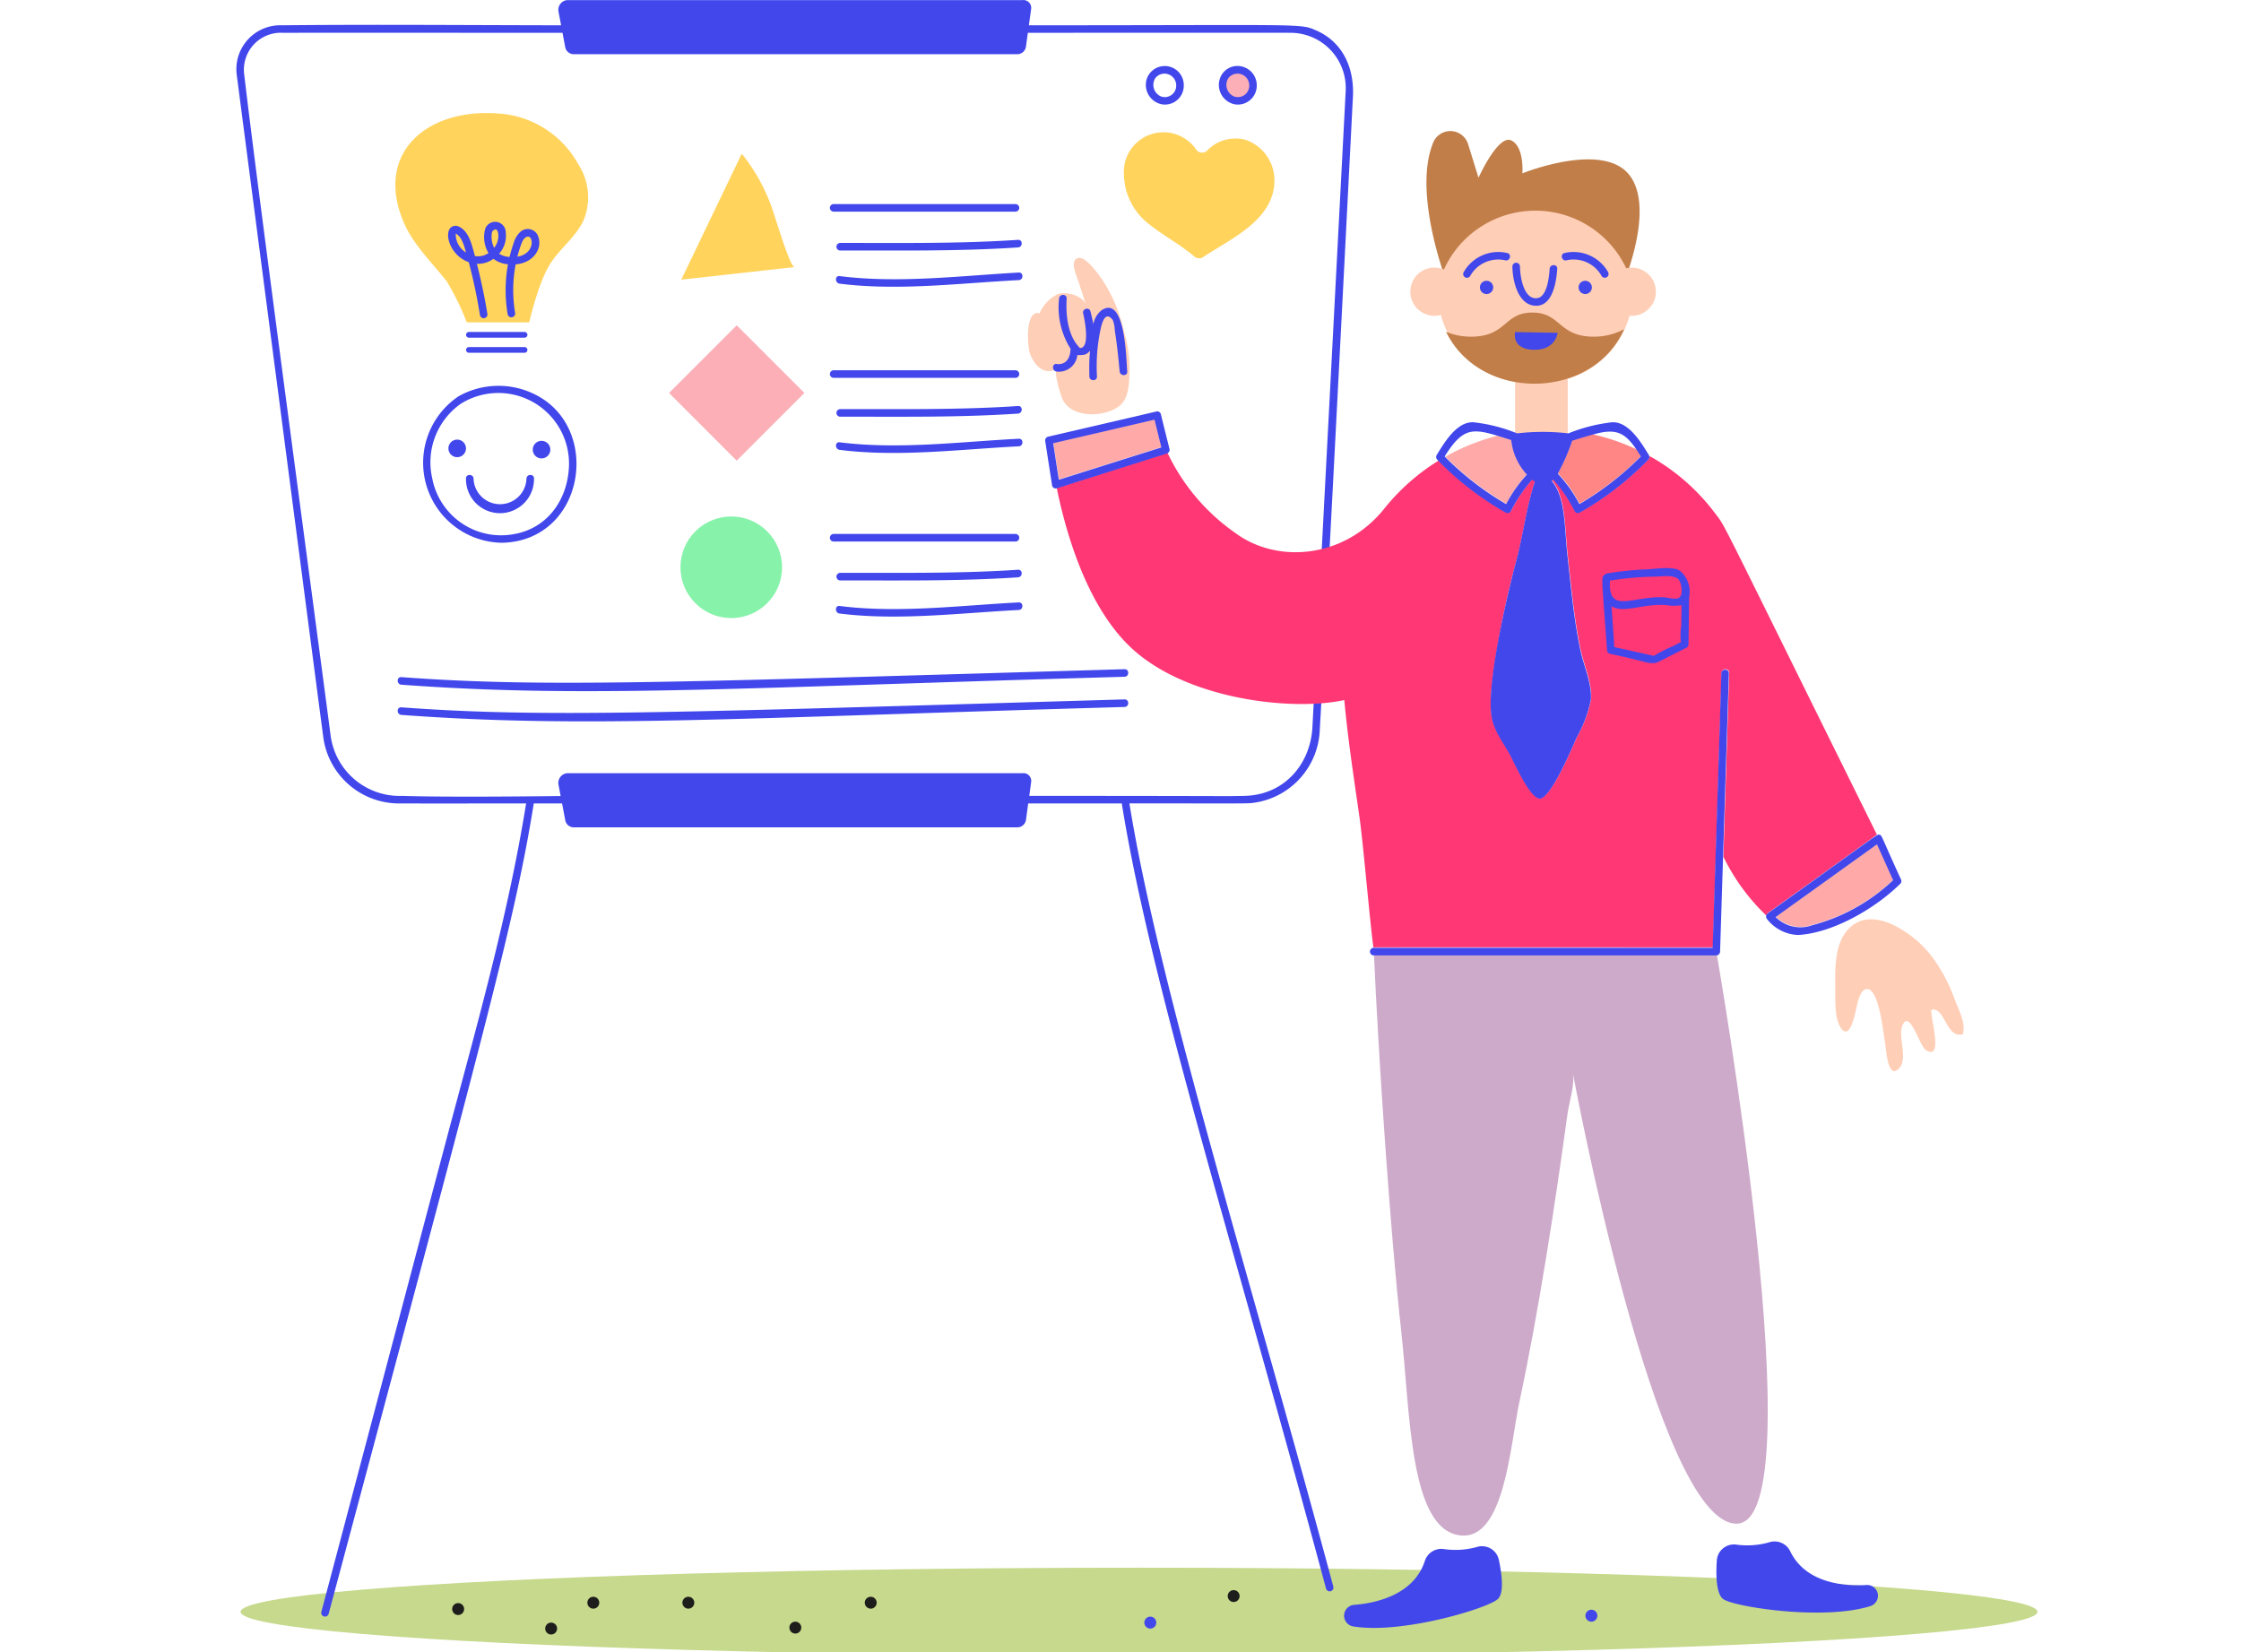
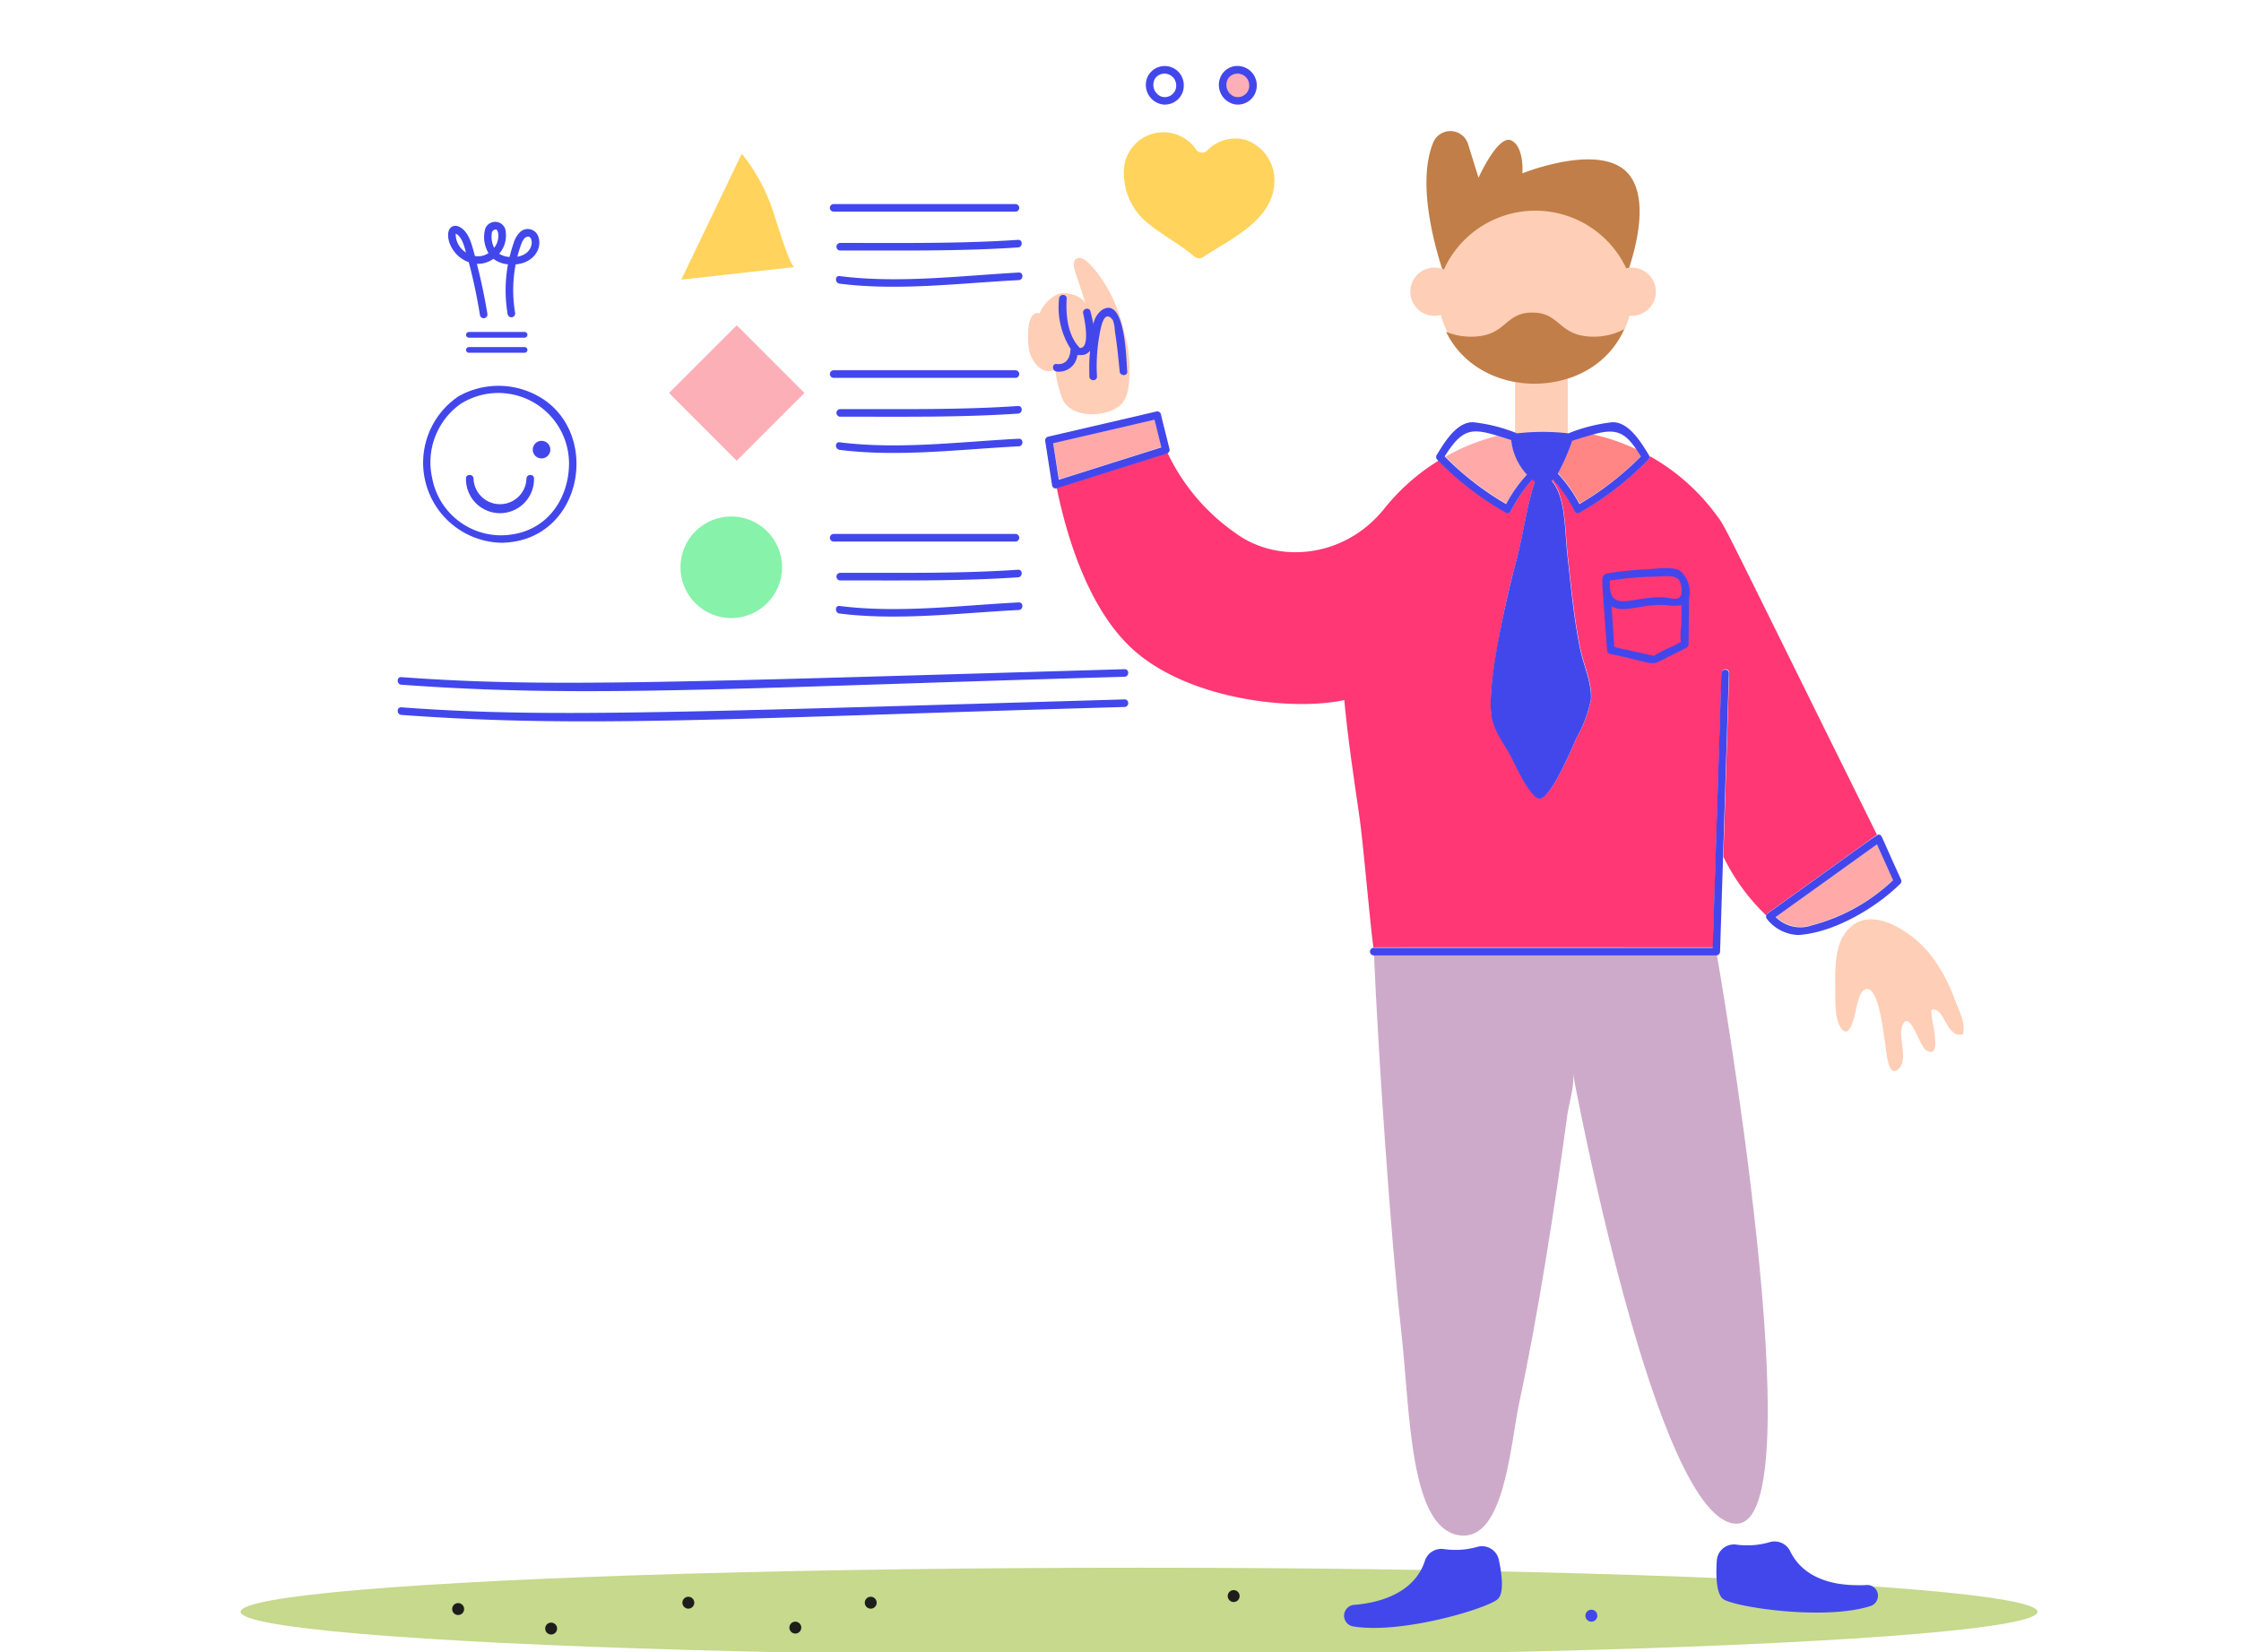
<svg xmlns="http://www.w3.org/2000/svg" xmlns:ns1="http://www.inkscape.org/namespaces/inkscape" xmlns:ns2="http://sodipodi.sourceforge.net/DTD/sodipodi-0.dtd" width="57.415mm" height="42.333mm" viewBox="0 0 57.415 42.333" id="svg109910" ns1:version="1.3.2 (091e20e, 2023-11-25, custom)" ns2:docname="Page 5.svg" ns1:export-filename="png\PréORéppop2022petit.png" ns1:export-xdpi="300" ns1:export-ydpi="300" xml:space="preserve">
  <defs id="defs109907" />
  <g ns1:label="Calque 1" ns1:groupmode="layer" id="layer1" transform="translate(-375.041,-137.615)">
    <g id="g109546" transform="matrix(0.706,0,0,0.706,-195.047,142.792)">
      <g id="g6184" transform="matrix(0.72,0,0,0.72,234.604,-6.578)" style="fill:#9191e9;fill-opacity:1">
        <g id="g6175" transform="matrix(-1,0,0,1,43.101,15.88)" style="stroke:#4247ec;stroke-width:0.348;stroke-dasharray:none;stroke-opacity:1" />
      </g>
      <g id="g2" transform="matrix(0.172,0,0,0.172,814.349,-11.684)" style="stroke-width:2.184" ns1:export-filename="Formatio.svg" ns1:export-xdpi="300" ns1:export-ydpi="300">
        <ellipse cx="200.44" cy="365.376" rx="189.56" ry="9.304" fill="#86f2aa" id="ellipse468" style="fill:#c6d98c;fill-opacity:1;stroke-width:4.367" />
-         <circle cx="85.304" cy="363.456" r="1.256" fill="#1d1d1b" id="circle470" style="stroke-width:4.367" />
        <path d="m 56.782,363.538 a 1.258,1.258 0 1 1 -1.256,1.258 1.256,1.256 0 0 1 1.256,-1.258 z" fill="#1d1d1b" id="path472" style="stroke-width:4.367" />
        <circle cx="76.406" cy="368.908" r="1.256" fill="#1d1d1b" id="circle474" style="stroke-width:4.367" />
        <circle cx="143.832" cy="363.456" r="1.256" fill="#1d1d1b" id="circle476" style="stroke-width:4.367" />
        <circle cx="105.352" cy="363.456" r="1.256" fill="#1d1d1b" id="circle478" style="stroke-width:4.367" />
        <circle cx="127.926" cy="368.71" r="1.256" fill="#1d1d1b" id="circle480" style="stroke-width:4.367" />
        <circle cx="220.406" cy="362.054" r="1.256" fill="#1d1d1b" id="circle482" style="stroke-width:4.367" />
-         <path d="m 202.818,366.4 a 1.258,1.258 0 1 1 -1.258,1.256 1.256,1.256 0 0 1 1.258,-1.256 z M 237.776,31.7 c -3.446,-1.486 -1.866,-1.068 -60.574,-1.068 l 0.478,-3.478 A 1.642,1.642 0 0 0 175.844,25.32 H 79.76 a 2.064,2.064 0 0 0 -1.8,2.446 l 0.548,2.866 c -19.622,-0.022 -39.268,-0.2 -58.892,0 A 9.27,9.27 0 0 0 10.044,40.868 C 10.07,41.154 28.284,180.73 28.37,181.11 a 16.122,16.122 0 0 0 16.126,13.706 c 2.4,0.022 26.63,0 26.63,0 -3.904,24.2 -10.674,47.814 -16.966,71.476 -5.752,21.67 -23.216,87.768 -26.248,99.136 a 0.8,0.8 0 0 0 1.538,0.426 C 62.554,242 68.8,219.452 72.74,194.816 h 5.97 l 0.674,3.552 a 1.836,1.836 0 0 0 1.8,1.494 h 93.58 a 1.844,1.844 0 0 0 1.826,-1.588 l 0.466,-3.458 H 196.8 c 6.08,38.05 23.852,93.888 43.11,165.722 a 0.8,0.8 0 0 0 1.536,-0.426 C 224.62,297.23 204.726,233.978 198.41,194.806 c 26.378,0 24.79,0.068 26.434,-0.156 A 16.142,16.142 0 0 0 238.58,179.18 C 240.106,153.192 245.37,49.538 245.568,45.718 245.886,39.82 243.55,34.2 237.776,31.7 Z m 6.272,12.626 c 0,0.316 -7,134 -7.02,134.324 -0.414,7.984 -6.022,14.39 -14.318,14.568 -5.22,0.11 -0.2,0 -45.424,0 l 0.4,-2.95 a 1.642,1.642 0 0 0 -1.838,-1.832 H 79.76 a 2.064,2.064 0 0 0 -1.8,2.446 l 0.444,2.366 c -26.072,0.322 -33.16,-0.03 -33.41,-0.03 A 14.67,14.67 0 0 1 29.906,180.686 C 27,158.372 14.482,65.4 11.668,41.17 a 7.8,7.8 0 0 1 8.212,-8.95 c 2.45,-0.02 58.924,0 58.924,0 l 0.57,3.022 a 1.838,1.838 0 0 0 1.8,1.494 h 93.578 a 1.846,1.846 0 0 0 1.828,-1.588 l 0.4,-2.928 c 0,0 54.282,-0.042 55.61,0 a 11.658,11.658 0 0 1 11.458,12.106 z" fill="#1d1d1b" id="path484" style="fill:#4247ec;fill-opacity:1;stroke-width:4.367" />
        <path d="m 136.014,69.952 h 38.354 a 0.8,0.8 0 0 0 0,-1.6 h -38.354 a 0.8,0.8 0 0 0 0,1.6 z m 1.386,6.604 a 0.8,0.8 0 0 0 0,1.6 c 12.5,-0.032 25.042,0.186 37.522,-0.654 1.018,-0.072 1.028,-1.662 0,-1.6 -12.474,0.84 -25.016,0.638 -37.522,0.654 z m 37.674,6.244 c -12.456,0.698 -25.4,2.326 -37.814,0.748 -1.018,-0.126 -1,1.464 0,1.6 12.428,1.568 25.364,-0.114 37.814,-0.748 1.018,-0.058 1.028,-1.652 0,-1.6 z m -39.06,22.224 h 38.354 a 0.8,0.8 0 0 0 0,-1.6 h -38.354 a 0.8,0.8 0 0 0 0,1.6 z m 1.386,8.194 c 12.5,-0.016 25.042,0.186 37.522,-0.654 1.018,-0.074 1.028,-1.662 0,-1.6 -12.48,0.842 -25.022,0.624 -37.522,0.654 a 0.8,0.8 0 0 0 0,1.6 z m 37.674,4.65 c -12.46,0.638 -25.4,2.326 -37.814,0.748 -1.018,-0.124 -1,1.464 0,1.6 12.428,1.568 25.364,-0.114 37.814,-0.748 1.018,-0.052 1.028,-1.652 0,-1.6 z m 22.314,48.624 c -97.774,2.858 -122.94,3.864 -152.588,1.672 -1.028,-0.074 -1.018,1.516 0,1.6 38.82,2.864 69.6,0.684 152.588,-1.672 1.028,-0.042 1.028,-1.63 0,-1.6 z m 0,6.374 c -97.774,2.858 -122.94,3.864 -152.588,1.672 -1.028,-0.072 -1.018,1.516 0,1.6 38.82,2.864 69.6,0.684 152.588,-1.672 1.028,-0.032 1.028,-1.63 0,-1.6 z m -61.374,-33.308 h 38.354 a 0.8,0.8 0 0 0 0,-1.6 h -38.354 a 0.8,0.8 0 0 0 0,1.6 z m 1.386,8.204 c 12.5,-0.016 25.042,0.186 37.522,-0.654 1.018,-0.074 1.028,-1.662 0,-1.6 -12.48,0.842 -25.022,0.624 -37.522,0.654 a 0.8,0.8 0 0 0 0,1.6 z m -0.15,6.986 c 12.43,1.554 25.364,-0.114 37.814,-0.746 1.018,-0.052 1.028,-1.652 0,-1.6 -12.46,0.644 -25.4,2.326 -37.814,0.748 -1.008,-0.124 -1.008,1.474 0,1.598 z" fill="#1d1d1b" id="path486" style="fill:#4247ec;fill-opacity:1;stroke-width:4.367" />
        <path d="m 182.362,118.74 c 0.4,2.576 0.79,5.14 1.184,7.716 q 10.824,-3.412 21.638,-6.832 c -0.488,-1.952 -0.966,-3.894 -1.454,-5.846 q -10.682,2.474 -21.368,4.962 z M 279,118.066 a 96.968,96.968 0 0 0 -2.832,-0.852 44.58,44.58 0 0 0 -11.09,4.434 62.126,62.126 0 0 0 12.842,9.936 29.152,29.152 0 0 1 4.382,-6.218 13.042,13.042 0 0 1 -3.302,-7.3 z m 63.436,102.386 a 39.246,39.246 0 0 0 17.132,-9.532 c -1.132,-2.522 -2.274,-5.036 -3.4,-7.558 l -21.378,15.334 a 7.35,7.35 0 0 0 7.646,1.756 z" fill="#ff8684" id="path488" style="fill:#ffaaa8;fill-opacity:1;stroke-width:4.367" />
        <path d="m 333.164,217.908 c 26.816,-19.2 22.516,-16.258 22.978,-16.466 -34.46,-69.6 -31.738,-64.578 -34.066,-67.718 a 44.178,44.178 0 0 0 -13.914,-12.2 0.824,0.824 0 0 1 -0.218,0.664 64.032,64.032 0 0 1 -14.454,11.172 0.8,0.8 0 0 1 -1.09,-0.292 32.122,32.122 0 0 0 -4.514,-6.676 4.6,4.6 0 0 1 -0.302,0.292 c 2.938,3.468 2.678,10.2 3.292,15.646 0.756,6.698 1.348,13.498 2.75,20.102 0.686,3.25 2.46,7.05 2.19,10.414 a 26.754,26.754 0 0 1 -3.02,8.016 c -0.84,1.89 -5.534,13.154 -7.86,12.844 -2.15,-0.292 -5.42,-7.882 -6.272,-9.388 -3.638,-6.428 -4.978,-6.522 -3.302,-18.262 a 197.728,197.728 0 0 1 4.766,-22.75 c 1.382,-5.17 2.108,-11.266 3.874,-16.478 a 8.282,8.282 0 0 1 -0.572,-0.414 31.626,31.626 0 0 0 -4.494,6.654 0.818,0.818 0 0 1 -1.092,0.292 63.728,63.728 0 0 1 -14.172,-10.892 44.488,44.488 0 0 0 -11.432,10.082 c -8.546,10.722 -22.764,11.67 -31.45,5.222 a 43.11,43.11 0 0 1 -14.338,-16.914 c -0.112,0.04 -23.442,7.4 -23.372,7.4 2.034,9.936 6.436,24.8 15.4,33.432 11.732,11.296 34.46,13.706 45.27,11.308 0.756,8.264 2.034,16.56 3.2,24.7 0.79,5.456 2.298,23.214 2.948,27.494 0.2,-0.05 71.824,-0.01 71.622,-0.01 0.072,-2.16 1.298,-40.764 1.838,-57.916 0.032,-1.028 1.63,-1.028 1.6,0 -0.072,2.42 -0.892,28.282 -1.224,38.8 a 43.316,43.316 0 0 0 9.084,12.428 0.69,0.69 0 0 1 0.346,-0.586 z" fill="#ff8684" id="path490" style="fill:#ff3774;fill-opacity:1;stroke-width:4.367" />
        <path d="m 288.828,125.146 a 28.346,28.346 0 0 1 4.56,6.418 61.896,61.896 0 0 0 12.968,-10.062 37.04,37.04 0 0 0 -0.872,-1.36 44.574,44.574 0 0 0 -9.388,-3.218 q -2.13,0.6 -4.234,1.256 a 44,44 0 0 1 -3.034,6.966 z" fill="#ff8684" id="path492" style="stroke-width:4.367" />
        <path d="m 265.6,85.464 c 0,0 -7.6,-19.168 -3.086,-30.11 a 3.916,3.916 0 0 1 7.352,0.352 l 2.2,7.092 c 0,0 4.164,-9.252 6.936,-7.86 2.772,1.392 2.316,6.936 2.316,6.936 0,0 17.11,-6.936 22.666,0.466 5.556,7.402 -1.848,24.048 -1.848,24.048 0,0 -2.076,-14.11 -15.958,-15.034 C 272.296,70.43 265.6,85.464 265.6,85.464 Z" fill="#c17e48" id="path494" style="stroke-width:4.367" />
        <path d="m 303.23,81.902 a 21.2,21.2 0 0 0 -38.468,0.26 5.088,5.088 0 1 0 -0.644,9.584 19.426,19.426 0 0 0 15.668,14.12 v 12.428 h 11.098 v -13.082 a 19.104,19.104 0 0 0 13.042,-13.3 5.084,5.084 0 1 0 -0.696,-10.01 z" fill="#ffceb6" id="path496" style="stroke-width:4.367" />
        <path d="m 296.4,96.334 c -7.546,0 -6.926,-5.088 -12.968,-5.088 -6.076,0 -5.364,5.088 -12.968,5.088 a 13.76,13.76 0 0 1 -5.242,-1.028 c 7.184,14.81 30.852,14.566 37.564,-0.55 a 13.478,13.478 0 0 1 -6.386,1.578 z" fill="#c17e48" id="path498" style="stroke-width:4.367" />
-         <path d="m 273.764,84.54 a 1.4,1.4 0 1 1 -1.4,1.4 1.39,1.39 0 0 1 1.4,-1.4 z m 20.818,0 a 1.4,1.4 0 1 1 -1.4,1.4 1.4,1.4 0 0 1 1.4,-1.4 z m -16.438,-5.856 a 8.4,8.4 0 0 0 -9.23,4.07 0.8,0.8 0 0 0 1.382,0.8 6.772,6.772 0 0 1 7.424,-3.332 c 0.996,0.236 1.422,-1.3 0.424,-1.538 z m 12.482,1.536 a 6.766,6.766 0 0 1 7.424,3.332 0.8,0.8 0 0 0 1.38,-0.8 8.4,8.4 0 0 0 -9.23,-4.07 c -0.986,0.24 -0.572,1.776 0.426,1.538 z m -11.412,1.318 c 0.026,3.042 1.246,8.484 5.244,8.266 3.332,-0.188 4.06,-5.254 4.216,-7.8 0.062,-1.028 -1.526,-1.018 -1.6,0 -0.104,1.63 -0.518,5.918 -2.616,6.2 -2.908,0.4 -3.634,-4.714 -3.644,-6.676 a 0.8,0.8 0 0 0 -1.6,0.01 z m 0.562,13.83 8.98,0.146 c 0,0 -0.374,3.708 -5.088,3.582 -4.714,-0.126 -3.892,-3.728 -3.892,-3.728 z" fill="#1d1d1b" id="path500" style="fill:#4247ec;fill-opacity:1;stroke-width:4.367" />
        <path d="m 322.252,226.172 h -72.266 c 0.952,22.13 3.522,59.79 5.764,79.908 1.928,17.312 1.714,41.718 12.324,43.16 9.504,1.298 10.668,-19.088 12.636,-28.23 4.024,-18.81 7.514,-41.512 10.112,-60.574 0.334,-2.472 1.61,-6.272 1.142,-8.762 0,0 17.538,95.106 34.534,95.106 16.996,0 -4.246,-120.608 -4.246,-120.608 z" fill="#6c458f" id="path502" style="fill:#cdaaca;fill-opacity:1;stroke-width:4.367" />
        <path d="m 264.752,352.138 a 16.934,16.934 0 0 0 6.966,-0.436 3.636,3.636 0 0 1 4.642,2.71 c 0.664,3.166 1.132,7.102 -0.26,8.306 -2.274,2 -20.288,7.414 -30.464,5.742 a 2.292,2.292 0 0 1 0.176,-4.548 c 3.926,-0.29 12.554,-1.8 14.952,-9.334 a 3.656,3.656 0 0 1 3.988,-2.44 z m 68.776,-1.464 a 16.94,16.94 0 0 1 -6.966,0.54 3.628,3.628 0 0 0 -4.218,3.322 c -0.216,3.23 -0.124,7.186 1.414,8.2 2.532,1.652 21.118,4.518 30.96,1.444 a 2.3,2.3 0 0 0 1.58,-2.658 2.274,2.274 0 0 0 -2.378,-1.8 c -3.926,0.258 -12.688,-0.032 -16.114,-7.166 a 3.652,3.652 0 0 0 -4.278,-1.882 z" fill="#1d1d1b" id="path504" style="fill:#4247ec;fill-opacity:1;stroke-width:4.367" />
-         <path d="m 196.94,110.31 c 1.496,-1.818 1.424,-4.964 1.496,-7.164 A 26.766,26.766 0 0 0 197.314,95.41 33.364,33.364 0 0 0 192.85,84.56 c -0.758,-1.058 -4.2,-6.282 -5.846,-4.486 -0.976,1.07 0.572,4.134 0.882,5.276 0.364,1.35 0.956,2.72 1.2,4.048 -0.614,-1.816 -4.476,-2.782 -6.034,-1.92 a 8.03,8.03 0 0 0 -3.6,3.936 c -3.094,-0.81 -2.534,6.81 -2.076,8.296 0.746,2.4 2.938,4.962 5.71,3.436 -0.726,0.4 0.84,5.71 1.266,6.49 2.086,4.284 10.126,3.668 12.588,0.674 z M 359.464,220.4 c -3.768,-1.726 -7.788,-1.828 -10.33,2.2 -1.89,2.99 -1.838,7.424 -1.8,10.84 0.034,2.326 -0.2,6.426 1.04,8.502 1.754,2.93 2.8,-1.358 3.2,-2.978 0.31,-1.236 0.778,-4.932 2.44,-4.984 2.616,-0.072 3.478,9.552 3.842,11.442 0.238,1.234 0.488,7.4 2.742,5.492 2.254,-1.908 -0.012,-6.686 0.82,-9.012 1.494,-4.2 3.684,4.164 5.076,4.984 3.738,2.222 0.894,-6.686 1.112,-8.524 2.874,-0.748 3.082,6.116 6.634,5.15 0.726,-2.45 -1,-5.358 -1.828,-7.674 a 34.676,34.676 0 0 0 -4.382,-8.296 23,23 0 0 0 -8.566,-7.142 z" fill="#ffceb6" id="path506" style="stroke-width:4.367" />
+         <path d="m 196.94,110.31 c 1.496,-1.818 1.424,-4.964 1.496,-7.164 A 26.766,26.766 0 0 0 197.314,95.41 33.364,33.364 0 0 0 192.85,84.56 c -0.758,-1.058 -4.2,-6.282 -5.846,-4.486 -0.976,1.07 0.572,4.134 0.882,5.276 0.364,1.35 0.956,2.72 1.2,4.048 -0.614,-1.816 -4.476,-2.782 -6.034,-1.92 a 8.03,8.03 0 0 0 -3.6,3.936 c -3.094,-0.81 -2.534,6.81 -2.076,8.296 0.746,2.4 2.938,4.962 5.71,3.436 -0.726,0.4 0.84,5.71 1.266,6.49 2.086,4.284 10.126,3.668 12.588,0.674 z M 359.464,220.4 c -3.768,-1.726 -7.788,-1.828 -10.33,2.2 -1.89,2.99 -1.838,7.424 -1.8,10.84 0.034,2.326 -0.2,6.426 1.04,8.502 1.754,2.93 2.8,-1.358 3.2,-2.978 0.31,-1.236 0.778,-4.932 2.44,-4.984 2.616,-0.072 3.478,9.552 3.842,11.442 0.238,1.234 0.488,7.4 2.742,5.492 2.254,-1.908 -0.012,-6.686 0.82,-9.012 1.494,-4.2 3.684,4.164 5.076,4.984 3.738,2.222 0.894,-6.686 1.112,-8.524 2.874,-0.748 3.082,6.116 6.634,5.15 0.726,-2.45 -1,-5.358 -1.828,-7.674 a 34.676,34.676 0 0 0 -4.382,-8.296 23,23 0 0 0 -8.566,-7.142 " fill="#ffceb6" id="path506" style="stroke-width:4.367" />
        <circle cx="114.406" cy="144.988" r="10.716" fill="#86f2aa" id="circle508" style="stroke-width:4.367" />
-         <path d="m 76.2,80.978 c 2.056,-3.26 5.348,-5.618 7.03,-9.148 A 12.766,12.766 0 0 0 82.15,59.984 20.752,20.752 0 0 0 65.838,49.29 c -15.6,-1.454 -26.946,8.326 -20.424,23.174 1.984,4.516 5.846,8.224 8.95,12.18 A 53.8,53.8 0 0 1 58.6,93.302 H 71.756 C 71.754,93.6 73.528,85.226 76.2,80.978 Z" fill="#ffd35c" id="path510" style="stroke-width:4.367" />
        <path d="m 73.726,75.32 a 2.34,2.34 0 0 0 -3.966,-0.956 5.278,5.278 0 0 0 -1.266,2.212 c -0.332,0.966 -0.624,1.942 -0.862,2.938 a 4.6,4.6 0 0 1 -2.2,-0.686 5.684,5.684 0 0 0 1.4,-4.464 2.236,2.236 0 0 0 -4.33,-0.81 6.6,6.6 0 0 0 0.686,5.14 3.9,3.9 0 0 1 -2.866,0.622 c -0.662,-2.412 -1.2,-4.982 -3.156,-6.094 a 1.832,1.832 0 0 0 -1.112,-0.27 c -2.6,0.272 -1.512,6.078 2.97,7.662 A 115.752,115.752 0 0 1 61.4,91.86 0.8,0.8 0 0 0 62.968,91.6 120.87,120.87 0 0 0 60.736,80.958 a 5.556,5.556 0 0 0 3.488,-1.05 5.92,5.92 0 0 0 3.074,1.154 30.296,30.296 0 0 0 -0.072,10.516 0.8,0.8 0 0 0 1.578,-0.27 28.894,28.894 0 0 1 0.114,-10.226 C 72.674,80.76 74.546,77.8 73.726,75.32 Z M 56.274,74.582 c 1.268,0.634 1.8,2.6 2.158,3.988 a 4.532,4.532 0 0 1 -2.158,-3.988 z m 8.108,3 a 5.18,5.18 0 0 1 -0.446,-3.342 0.946,0.946 0 0 1 0.748,-0.53 c 0.356,0 0.508,0.538 0.56,0.892 a 4.044,4.044 0 0 1 -0.862,2.98 z m 4.9,1.88 c 0.2,-0.8 0.436,-1.578 0.706,-2.356 0.292,-0.814 0.706,-1.88 1.58,-1.88 1.126,0 1.376,3.6 -2.286,4.236 z M 59.056,96.542 H 70.8 a 0.6,0.6 0 0 0 0,-1.2 H 59.056 a 0.6,0.6 0 0 0 0,1.2 z m 0,3.188 H 70.8 a 0.6,0.6 0 0 0 0,-1.2 H 59.056 a 0.6,0.6 0 0 0 0,1.2 z M 208.28,43.256 a 2.4,2.4 0 0 1 -3.21,2.388 2.652,2.652 0 0 1 -1.164,-3.904 2.466,2.466 0 0 1 4.374,1.516 c 0.04,1.018 1.638,1.034 1.6,0 a 4.014,4.014 0 0 0 -7.746,-1.49 4.178,4.178 0 0 0 3.186,5.554 3.982,3.982 0 0 0 4.56,-4.064 0.8,0.8 0 0 0 -1.6,0 z" fill="#1d1d1b" id="path512" style="fill:#4247ec;fill-opacity:1;stroke-width:4.367" />
        <path d="m 224.486,43.256 a 3.096,3.096 0 0 1 -3.2,3.312 3.262,3.262 0 0 1 -3.176,-3.8 3.2,3.2 0 0 1 6.376,0.488 z" fill="#fcafb7" id="path514" style="stroke-width:4.367" />
        <path d="m 221.912,39.28 a 3.898,3.898 0 0 0 -4.372,2.492 4.178,4.178 0 0 0 3.188,5.554 4,4 0 0 0 4.552,-3.926 4.08,4.08 0 0 0 -3.368,-4.12 z m -1.434,6.364 a 2.65,2.65 0 0 1 -1.162,-3.904 2.464,2.464 0 0 1 4.372,1.516 2.4,2.4 0 0 1 -3.21,2.388 z M 72.876,108.462 a 17.2,17.2 0 0 0 -16,0.446 16.888,16.888 0 0 0 9.136,30.91 c 17.506,-0.348 21.296,-24.344 6.864,-31.356 z M 68.514,138 a 14.786,14.786 0 0 1 -17.2,-11.8 15.102,15.102 0 0 1 5.98,-15.678 14.914,14.914 0 0 1 22.884,12.572 C 80.132,130.286 75.906,136.742 68.514,138 Z" fill="#1d1d1b" id="path516" style="fill:#4247ec;fill-opacity:1;stroke-width:4.367" />
-         <circle cx="56.584" cy="119.904" r="1.858" fill="#1d1d1b" id="circle518" style="fill:#4247ec;fill-opacity:1;stroke-width:4.367" />
        <circle cx="74.38" cy="120.164" r="1.858" fill="#1d1d1b" id="circle520" style="fill:#4247ec;fill-opacity:1;stroke-width:4.367" />
        <path d="m 71.2,126.278 a 5.584,5.584 0 0 1 -11.162,0 c -0.052,-1.018 -1.652,-1.028 -1.6,0 a 7.176,7.176 0 1 0 14.35,0 c 0.056,-1.028 -1.542,-1.028 -1.588,0 z" fill="#1d1d1b" id="path522" style="fill:#4247ec;fill-opacity:1;stroke-width:4.367" />
        <path d="m 103.868,84.3 12.75,-26.57 a 38.308,38.308 0 0 1 6.77,12.658 c 0.426,1.132 3.458,11.358 4.382,11.254 z" fill="#ffd35c" id="path524" style="stroke-width:4.367" />
        <path d="m 101.28,108.216 14.28,-14.28 14.278,14.28 -14.28,14.28 z" fill="#fcafb7" id="path526" style="stroke-width:4.367" />
        <path d="m 212.1,79.41 a 1.544,1.544 0 0 0 1.88,0.124 c 5.532,-3.734 14.8,-7.668 15.024,-15.874 a 9.022,9.022 0 0 0 -6.19,-8.888 8.288,8.288 0 0 0 -7.91,2.2 1.53,1.53 0 0 1 -2.368,-0.052 8.356,8.356 0 0 0 -15.274,5.338 13.442,13.442 0 0 0 5.2,10.258 c 2.754,2.264 6.84,4.47 9.638,6.894 z" fill="#ffd35c" id="path528" style="stroke-width:4.367" />
        <path d="m 277.8,133.454 a 0.8,0.8 0 0 0 1.09,-0.292 31.862,31.862 0 0 1 4.496,-6.656 5.048,5.048 0 0 0 0.57,0.416 c -1.764,5.212 -2.492,11.308 -3.874,16.478 -1.86,6.952 -6.27,25.574 -5.326,32.716 0.416,3.168 2.316,5.544 3.862,8.296 0.852,1.506 4.124,9.096 6.272,9.386 2.336,0.312 7.02,-10.954 7.86,-12.844 a 27.178,27.178 0 0 0 3.022,-8.014 c 0.26,-3.364 -1.506,-7.164 -2.2,-10.414 -1.4,-6.6 -2,-13.4 -2.75,-20.102 -0.626,-5.546 -0.34,-12.17 -3.292,-15.648 a 4.118,4.118 0 0 0 0.302,-0.29 31.52,31.52 0 0 1 4.516,6.676 0.816,0.816 0 0 0 1.09,0.292 63.736,63.736 0 0 0 14.452,-11.172 0.814,0.814 0 0 0 0.124,-0.966 c -1.6,-2.586 -4.278,-7.176 -7.848,-6.916 a 35.24,35.24 0 0 0 -9.148,2.336 46.508,46.508 0 0 0 -10.8,0 34.372,34.372 0 0 0 -9.138,-2.336 c -3.582,-0.26 -6.238,4.32 -7.848,6.916 a 0.814,0.814 0 0 0 0.124,0.966 63.782,63.782 0 0 0 14.444,11.172 z m 28.52,-11.858 a 62.71,62.71 0 0 1 -12.968,10.06 29.164,29.164 0 0 0 -4.552,-6.416 43.664,43.664 0 0 0 3.042,-6.946 119.3,119.3 0 0 1 4.694,-1.4 c 5.178,-1.43 6.874,0.012 9.788,4.706 z m -27.36,-3.448 a 12.788,12.788 0 0 0 3.314,7.29 29.128,29.128 0 0 0 -4.382,6.218 62.138,62.138 0 0 1 -12.968,-10.05 c 4.276,-6.84 6.276,-5.914 14.04,-3.458 z m -73.91,-5.46 a 0.788,0.788 0 0 0 -0.978,-0.562 q -11.43,2.674 -22.85,5.316 a 0.816,0.816 0 0 0 -0.562,0.976 q 0.718,4.674 1.444,9.356 a 0.8,0.8 0 0 0 0.976,0.56 q 11.618,-3.676 23.226,-7.34 a 0.82,0.82 0 0 0 0.56,-0.976 c -0.602,-2.44 -1.226,-4.878 -1.816,-7.33 z m -1.35,1.162 c 0.488,1.952 0.966,3.894 1.452,5.846 q -10.824,3.412 -21.636,6.832 c -0.4,-2.576 -0.79,-5.14 -1.184,-7.714 q 10.684,-2.462 21.368,-4.964 z m 157.478,96.95 c -4.336,-9.458 -3.976,-9.278 -4.528,-9.366 -0.468,-0.166 0.98,-1 -23.528,16.55 a 0.822,0.822 0 0 0 -0.166,1.256 8.758,8.758 0 0 0 6.53,3.334 c 7.312,-0.4 16.268,-5.57 21.556,-10.8 a 0.8,0.8 0 0 0 0.136,-0.974 z m -18.772,9.738 a 7.368,7.368 0 0 1 -7.652,-1.754 l 21.378,-15.336 c 1.132,2.524 2.274,5.036 3.4,7.56 A 39.224,39.224 0 0 1 342.4,220.534 Z M 323.3,167.364 c -0.53,17.152 -1.764,55.766 -1.838,57.916 h -71.496 a 0.8,0.8 0 0 0 0,1.6 h 72.266 a 0.818,0.818 0 0 0 0.8,-0.8 c 0.54,-17.154 1.786,-56.296 1.858,-58.716 0.04,-1.028 -1.558,-1.028 -1.59,0 z M 192.538,90.758 a 4.87,4.87 0 0 0 -1.734,2.95 c -0.186,-1.038 -0.436,-2 -0.612,-2.71 -0.24,-1 -1.776,-0.572 -1.538,0.426 0.282,1.182 1.558,7.36 -0.684,7.298 -2.576,-2.574 -3.012,-6.956 -2.8,-10.434 0.062,-1.028 -1.536,-1.018 -1.6,0 a 16.384,16.384 0 0 0 2.45,10.632 0.7,0.7 0 0 0 -0.052,0.26 c -0.084,1.774 -1.038,3.156 -2.918,2.916 -1.018,-0.124 -1,1.476 0,1.6 a 3.924,3.924 0 0 0 4.382,-3.478 c 1.4,0 1.61,-0.042 2.15,-0.416 1.02,-0.698 0.2,-1.474 0.384,4.942 0.03,1.028 1.63,1.028 1.6,0 a 37.876,37.876 0 0 1 0.81,-10.216 c 0.24,-0.966 0.914,-3.832 2.534,-1.692 a 6.764,6.764 0 0 1 0.416,2.21 c 0.466,2.856 0.758,5.742 1.026,8.628 0.094,1.018 1.694,1.018 1.6,0 -0.212,-1.9 -0.286,-16.296 -5.414,-12.916 z m 103.34,274.182 a 1.258,1.258 0 1 1 -1.256,1.256 1.258,1.258 0 0 1 1.256,-1.256 z" fill="#1d1d1b" id="path530" style="fill:#4247ec;fill-opacity:1;stroke-width:4.367" />
        <path d="m 299.15,146.296 a 0.63,0.63 0 0 0 -0.478,0.312 c -0.826,0.4 -0.558,0.8 0.51,15.856 a 0.814,0.814 0 0 0 0.58,0.768 c 8.08,1.744 7.55,1.972 9.106,1.982 0.952,0 0.884,-0.174 7.102,-3.26 a 0.786,0.786 0 0 0 0.4,-0.684 c 0.042,-3.344 0.094,-6.678 0.136,-10.02 a 5.678,5.678 0 0 0 -2.128,-5.66 c -1.848,-0.82 -4.828,-0.248 -6.8,-0.166 a 65.09,65.09 0 0 0 -8.428,0.872 z m 9.946,17.362 c -0.634,-0.066 2.038,0.452 -8.368,-1.828 l -0.6,-8.618 c 2.542,1.616 6.576,-0.62 11.6,-0.238 a 9.6,9.6 0 0 0 3.176,0.01 c -0.02,1.432 -0.04,2.866 -0.052,4.288 a 13.332,13.332 0 0 0 -0.104,3.52 14.186,14.186 0 0 0 -1.422,0.736 29.86,29.86 0 0 0 -4.23,2.13 z m 5.15,-16.126 c 0.664,0.698 1.08,3.324 0.104,3.914 -0.706,0.436 -2.336,-0.082 -3.114,-0.124 C 304.4,151 299.412,155 299.8,147.8 a 66.458,66.458 0 0 1 9.636,-0.84 c 1.208,-0.02 3.844,-0.444 4.81,0.572 z" fill="#1d1d1b" id="path532" style="fill:#4247ec;fill-opacity:1;stroke-width:4.367" />
      </g>
    </g>
  </g>
</svg>